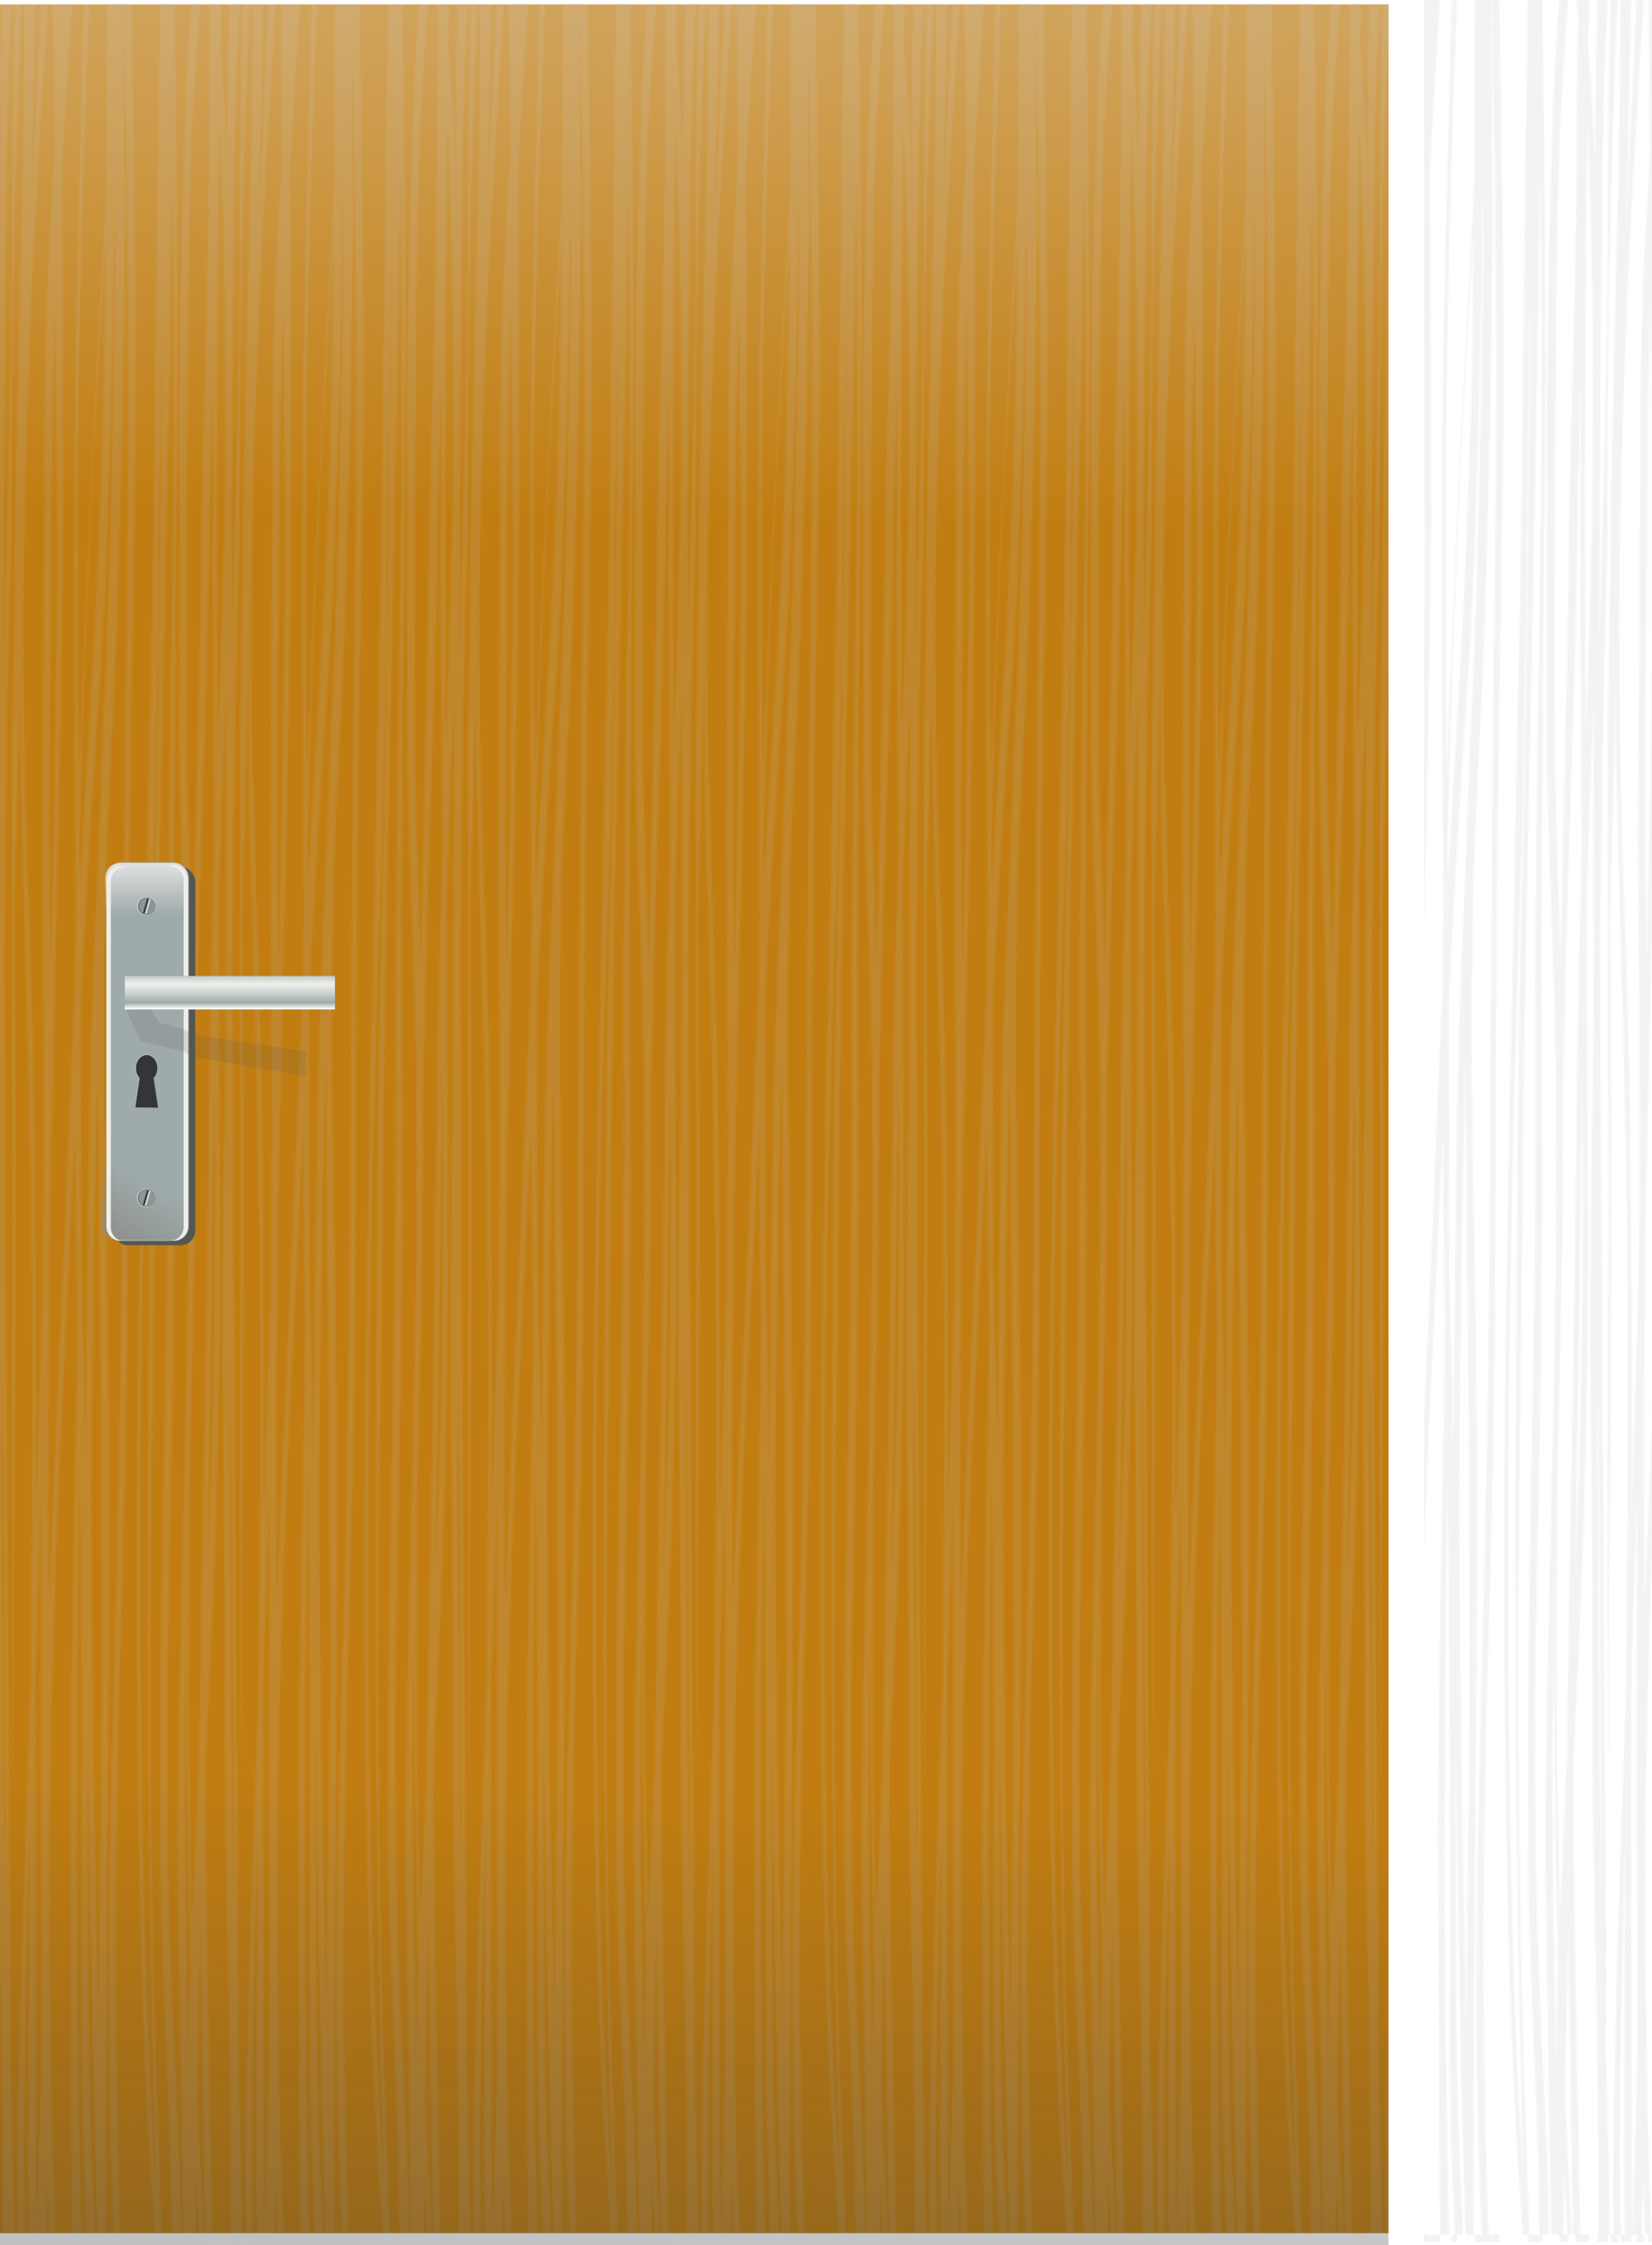
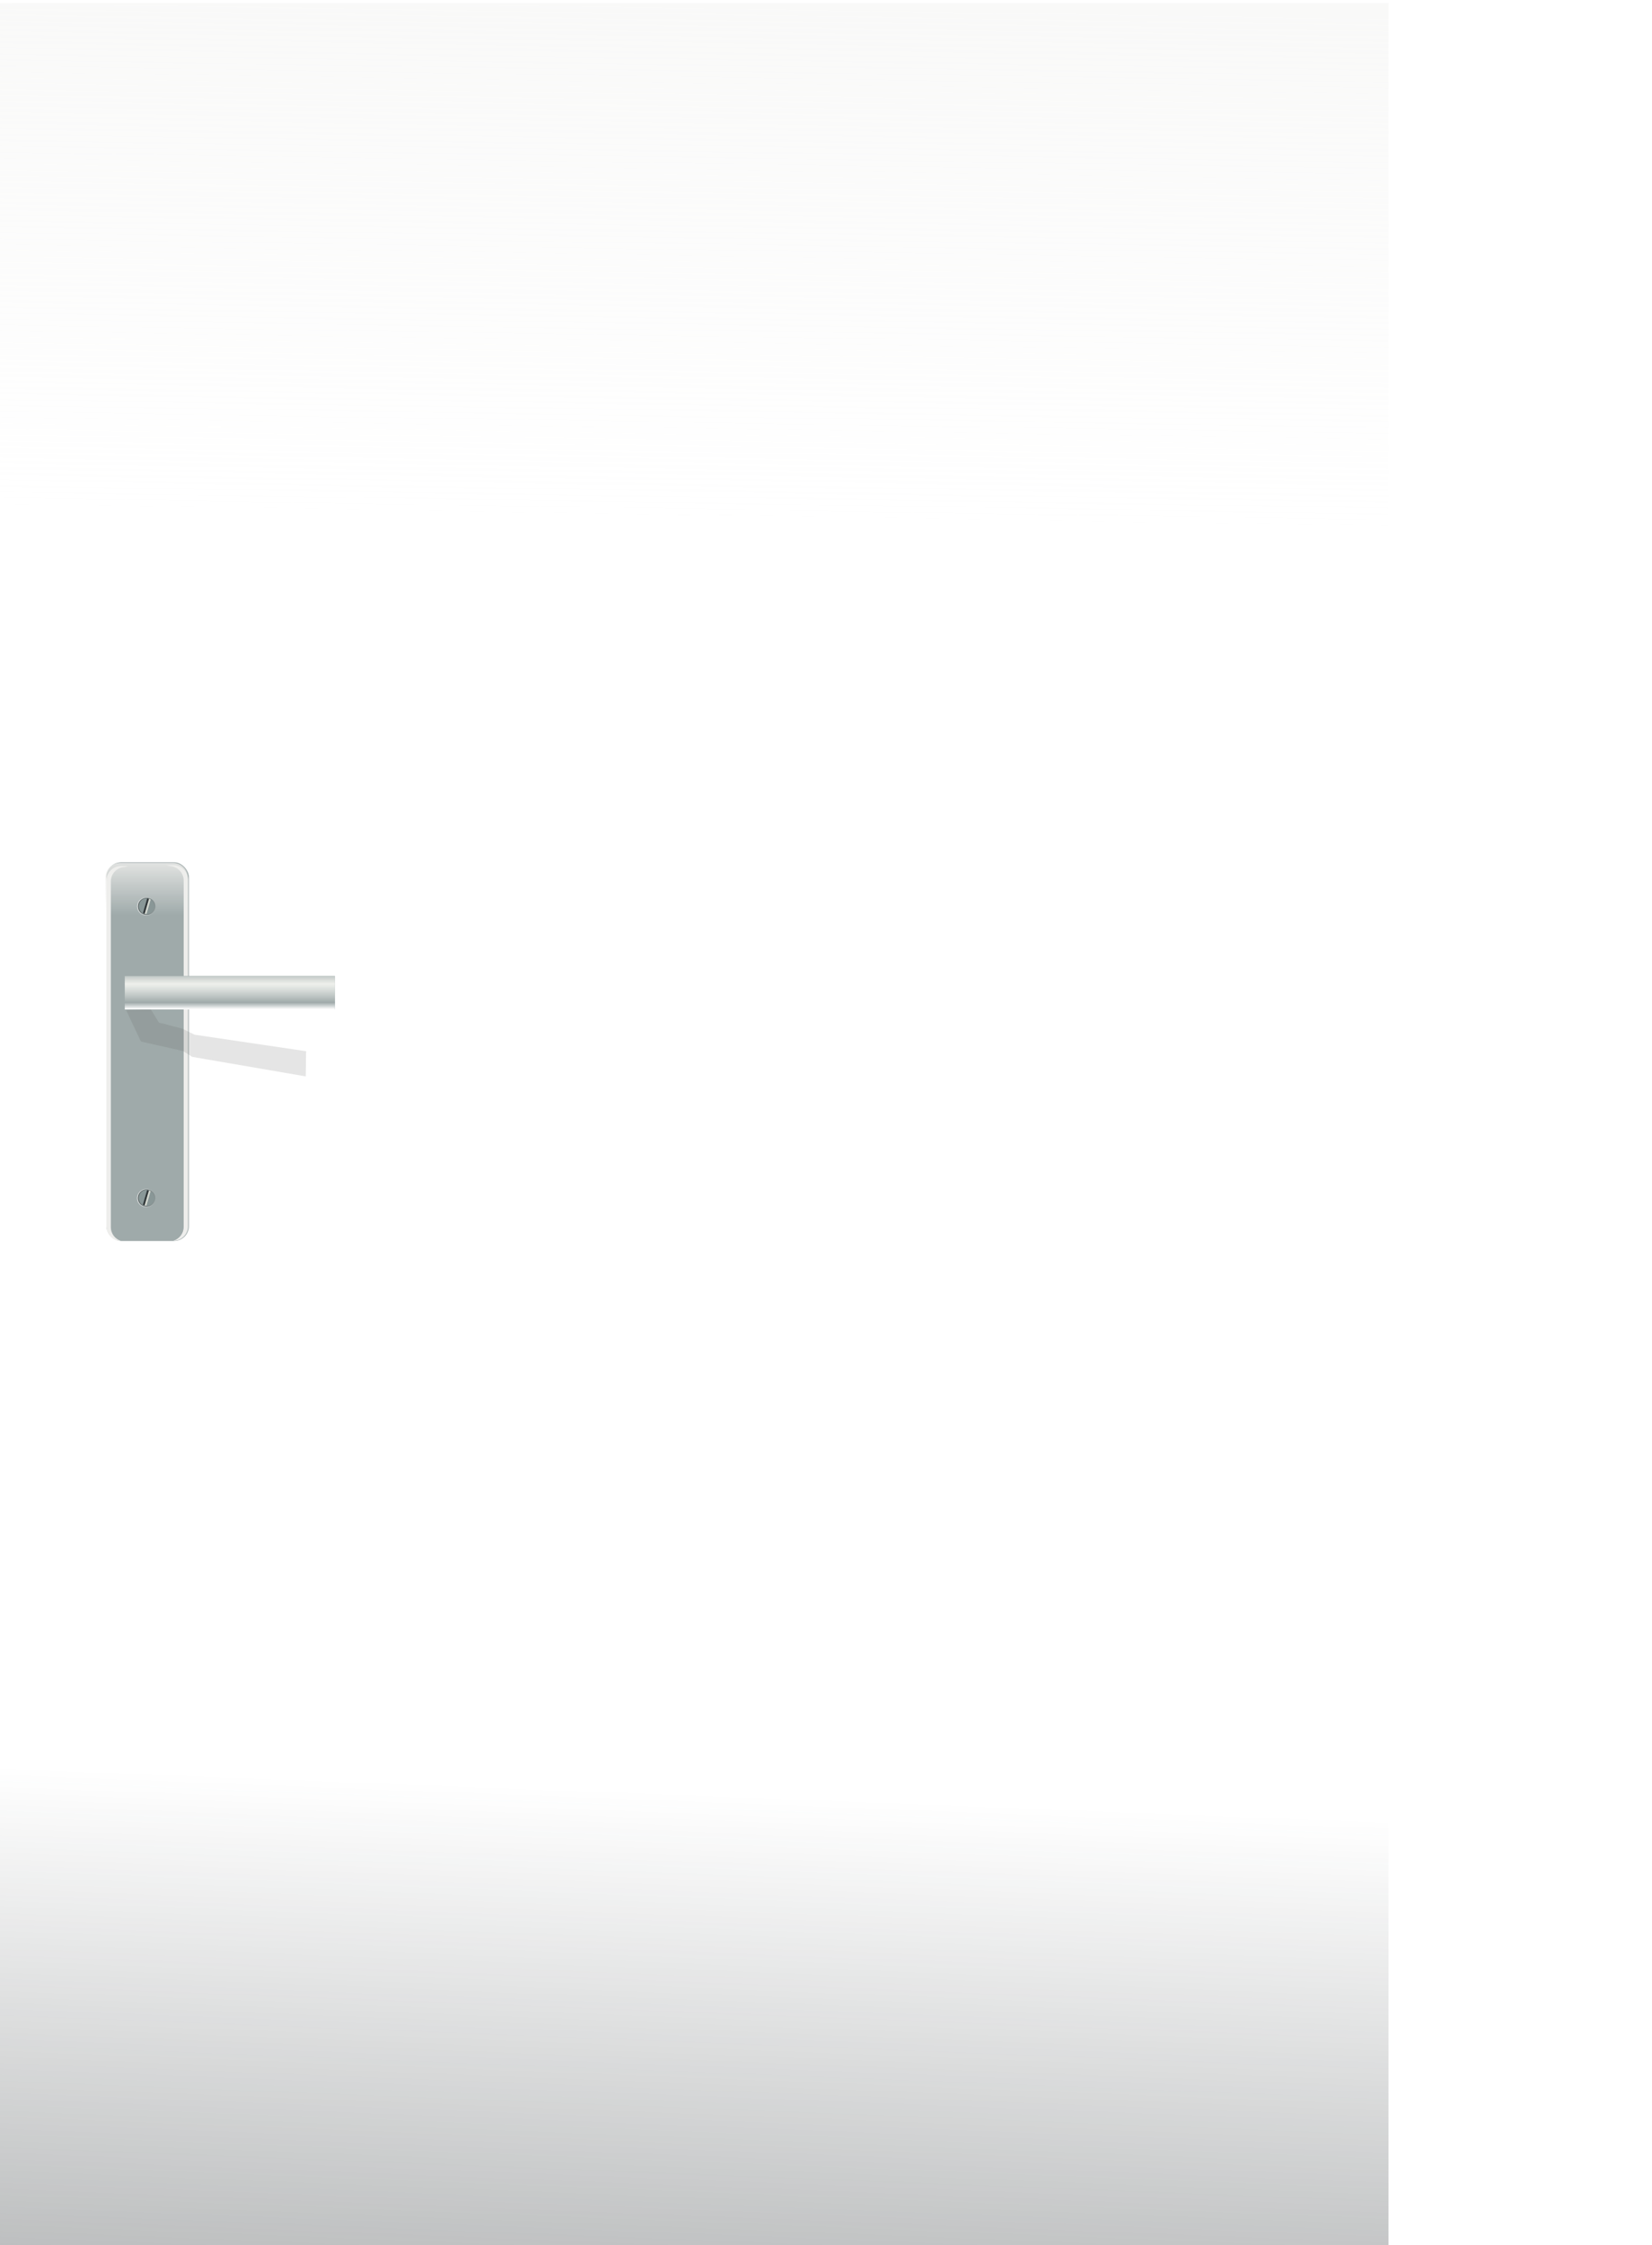
<svg xmlns="http://www.w3.org/2000/svg" xmlns:ns1="http://sodipodi.sourceforge.net/DTD/sodipodi-0.dtd" xmlns:ns2="http://www.inkscape.org/namespaces/inkscape" xmlns:xlink="http://www.w3.org/1999/xlink" width="1116" height="1516" id="svg6104" ns1:version="0.32" ns2:version="0.46" version="1.0" ns1:docname="cerradura.svg" ns2:output_extension="org.inkscape.output.svg.inkscape">
  <defs id="defs6106">
    <pattern ns2:collect="always" xlink:href="#pattern4480" id="pattern4511" patternTransform="translate(-106.225,-592.475)" />
    <linearGradient ns2:collect="always" id="linearGradient4503">
      <stop style="stop-color:#2e3436;stop-opacity:1;" offset="0" id="stop4505" />
      <stop style="stop-color:#2e3436;stop-opacity:0;" offset="1" id="stop4507" />
    </linearGradient>
    <linearGradient id="linearGradient4491">
      <stop style="stop-color:#eeeeec;stop-opacity:1;" offset="0" id="stop4493" />
      <stop style="stop-color:#eeeeec;stop-opacity:0;" offset="1" id="stop4495" />
    </linearGradient>
    <pattern ns2:collect="always" xlink:href="#pattern4480" id="pattern4487" patternTransform="translate(-106.225,-592.475)" />
    <filter ns2:collect="always" id="filter4316">
      <feGaussianBlur ns2:collect="always" stdDeviation="0.765" id="feGaussianBlur4318" />
    </filter>
    <linearGradient ns2:collect="always" id="linearGradient3484">
      <stop style="stop-color:#eeeeec;stop-opacity:1;" offset="0" id="stop3486" />
      <stop style="stop-color:#eeeeec;stop-opacity:0;" offset="1" id="stop3488" />
    </linearGradient>
    <linearGradient ns2:collect="always" xlink:href="#linearGradient3484" id="linearGradient3658" gradientUnits="userSpaceOnUse" x1="27.017" y1="278.13" x2="27.017" y2="263.04" gradientTransform="matrix(2.828,0,0,-2.828,216.365,774.577)" />
    <linearGradient ns2:collect="always" id="linearGradient3496">
      <stop style="stop-color:#888a85;stop-opacity:1;" offset="0" id="stop3498" />
      <stop style="stop-color:#888a85;stop-opacity:0;" offset="1" id="stop3500" />
    </linearGradient>
    <linearGradient ns2:collect="always" xlink:href="#linearGradient3496" id="linearGradient3655" gradientUnits="userSpaceOnUse" x1="21.577" y1="179.842" x2="31.573" y2="196.636" gradientTransform="matrix(2.828,0,0,-2.828,214.244,773.688)" />
    <linearGradient ns2:collect="always" id="linearGradient3435">
      <stop style="stop-color:#ffffff;stop-opacity:1;" offset="0" id="stop3437" />
      <stop style="stop-color:#ffffff;stop-opacity:0;" offset="1" id="stop3439" />
    </linearGradient>
    <linearGradient ns2:collect="always" xlink:href="#linearGradient3435" id="linearGradient3630" gradientUnits="userSpaceOnUse" x1="16.546" y1="170.492" x2="23.877" y2="170.492" />
    <linearGradient ns2:collect="always" xlink:href="#linearGradient3262" id="linearGradient3628" gradientUnits="userSpaceOnUse" gradientTransform="matrix(0.966,-0.258,0.258,0.966,-48.589,13.342)" x1="26.375" y1="191.562" x2="27.125" y2="191.562" />
    <linearGradient ns2:collect="always" xlink:href="#linearGradient3372" id="linearGradient3626" gradientUnits="userSpaceOnUse" x1="25.023" y1="192.078" x2="29.866" y2="192.078" />
    <linearGradient ns2:collect="always" xlink:href="#linearGradient3344" id="linearGradient3624" gradientUnits="userSpaceOnUse" x1="31.34" y1="192.756" x2="24.498" y2="190.044" />
    <linearGradient id="linearGradient3262">
      <stop style="stop-color:#2e3436;stop-opacity:1;" offset="0" id="stop3264" />
      <stop style="stop-color:#e1deda;stop-opacity:1;" offset="1" id="stop3266" />
    </linearGradient>
    <linearGradient ns2:collect="always" xlink:href="#linearGradient3262" id="linearGradient3622" gradientUnits="userSpaceOnUse" x1="26.375" y1="191.562" x2="27.125" y2="191.562" />
    <linearGradient ns2:collect="always" id="linearGradient3372">
      <stop style="stop-color:#ffffff;stop-opacity:1;" offset="0" id="stop3374" />
      <stop style="stop-color:#ffffff;stop-opacity:0;" offset="1" id="stop3376" />
    </linearGradient>
    <linearGradient ns2:collect="always" xlink:href="#linearGradient3372" id="linearGradient3620" gradientUnits="userSpaceOnUse" x1="25.023" y1="192.078" x2="29.866" y2="192.078" />
    <linearGradient id="linearGradient3344">
      <stop style="stop-color:#9faaaa;stop-opacity:1;" offset="0" id="stop3346" />
      <stop style="stop-color:#424b4b;stop-opacity:1;" offset="1" id="stop3348" />
    </linearGradient>
    <linearGradient ns2:collect="always" xlink:href="#linearGradient3344" id="linearGradient3618" gradientUnits="userSpaceOnUse" x1="31.34" y1="192.756" x2="24.498" y2="190.044" />
    <filter ns2:collect="always" id="filter3540" x="-0.253" width="1.506" y="-0.015" height="1.031">
      <feGaussianBlur ns2:collect="always" stdDeviation="0.583" id="feGaussianBlur3542" />
    </filter>
    <filter ns2:collect="always" id="filter4364">
      <feGaussianBlur ns2:collect="always" stdDeviation="0.312" id="feGaussianBlur4366" />
    </filter>
    <linearGradient id="linearGradient3548">
      <stop style="stop-color:#9faaaa;stop-opacity:1;" offset="0" id="stop3550" />
      <stop id="stop3556" offset="0.336" style="stop-color:#fffffa;stop-opacity:0.821;" />
      <stop style="stop-color:#9faaaa;stop-opacity:1;" offset="0.823" id="stop3558" />
      <stop style="stop-color:#ffffff;stop-opacity:1;" offset="1" id="stop3552" />
    </linearGradient>
    <linearGradient ns2:collect="always" xlink:href="#linearGradient3548" id="linearGradient3664" gradientUnits="userSpaceOnUse" gradientTransform="matrix(2.828,0,0,2.828,215.073,-521.377)" x1="52.414" y1="208.519" x2="52.414" y2="217.623" />
    <ns2:perspective ns1:type="inkscape:persp3d" ns2:vp_x="0 : 526.18109 : 1" ns2:vp_y="0 : 1000 : 0" ns2:vp_z="744.09448 : 526.18109 : 1" ns2:persp3d-origin="372.04724 : 350.78739 : 1" id="perspective6112" />
    <linearGradient ns2:collect="always" xlink:href="#linearGradient3344" id="linearGradient6187" gradientUnits="userSpaceOnUse" x1="31.34" y1="192.756" x2="24.498" y2="190.044" />
    <linearGradient ns2:collect="always" xlink:href="#linearGradient3372" id="linearGradient6189" gradientUnits="userSpaceOnUse" x1="25.023" y1="192.078" x2="29.866" y2="192.078" />
    <linearGradient ns2:collect="always" xlink:href="#linearGradient3262" id="linearGradient6191" gradientUnits="userSpaceOnUse" x1="26.375" y1="191.562" x2="27.125" y2="191.562" />
    <pattern patternUnits="userSpaceOnUse" width="154" height="1514" patternTransform="translate(-106.225,-589.475)" id="pattern4480">
-       <path id="path3164" d="M 154,0 L 147.402,0 C 146.767,20.638 146.23,41.281 145.986,62.002 C 145.734,79.496 145.532,97.026 145.345,114.529 C 144.384,90.176 143.381,65.804 141.27,42.162 C 141.161,40.934 141.04,39.445 140.882,37.837 C 141.08,25.221 141.257,12.615 141.464,0 L 131.762,0 C 132.203,1.907 132.637,3.83 132.945,5.914 C 133.367,8.762 133.754,11.642 134.129,14.563 C 133.991,22.459 133.847,30.323 133.702,38.219 C 133.102,81.502 133.248,124.865 132.499,168.137 C 131.679,215.01 130.543,261.821 128.948,308.485 C 127.884,355.133 127.51,401.883 126.697,448.578 C 125.337,511.862 123.738,575.059 122.641,638.401 C 122.534,643.862 122.434,649.346 122.331,654.808 C 122.182,649.501 122.003,644.211 121.826,638.91 C 120.424,596.916 118.834,554.944 118.391,512.679 C 117.707,461.663 118.116,410.593 118.333,359.55 C 118.618,316.403 118.868,273.226 119.109,230.076 C 119.582,178.005 120.254,125.85 122.796,74.339 C 124.146,49.377 125.719,24.489 127.706,0 L 121.671,0 C 120.198,19.897 118.956,39.985 117.906,60.158 C 115.704,111.482 114.667,163.229 113.754,214.941 C 112.919,258.069 112.897,301.286 112.977,344.478 C 113.219,395.64 112.908,446.829 113.094,497.99 C 113.034,540.079 114.501,581.814 116.179,623.457 C 117.428,657.739 118.522,692.162 119.012,726.667 C 119.233,742.206 119.334,773.626 119.4,788.732 C 119.553,861.058 117.931,933.286 116.373,1005.391 C 114.905,1074.315 113.031,1143.207 112.201,1212.256 C 111.517,1261.934 112.684,1311.571 113.598,1361.125 C 114.218,1412.126 115.029,1463.037 115.888,1514 L 124.058,1514 C 124.195,1503.333 124.355,1492.667 124.582,1482.013 C 124.644,1478.239 124.682,1474.469 124.737,1470.694 C 124.807,1472.304 124.879,1473.917 124.95,1475.527 C 125.513,1488.358 126.115,1501.203 126.755,1514 L 129.879,1514 C 129.314,1504.171 128.769,1494.333 128.249,1484.493 C 127.147,1463.653 126.204,1442.74 125.377,1421.792 C 125.566,1405.876 125.754,1390.003 126.018,1374.097 C 126.37,1350.384 126.728,1326.624 127.221,1302.938 C 127.304,1307.976 127.399,1312.971 127.492,1318.009 C 128.515,1372.831 129.17,1427.754 130.132,1482.585 C 130.365,1493.083 130.654,1503.522 130.947,1514 L 135.681,1514 C 135.502,1508.152 135.324,1502.301 135.158,1496.449 C 133.881,1441.366 133.349,1386.155 132.189,1331.046 C 131.354,1285.148 130.791,1239.202 130.966,1193.242 C 133.543,1137.222 136.451,1081.377 138.01,1024.913 C 140.251,953.199 141.088,881.177 140.591,809.082 C 140.44,743.411 140.137,677.739 139.834,612.074 C 140.993,573.664 142.318,535.284 143.812,496.972 C 144.065,489.974 144.317,482.987 144.569,475.987 C 144.583,509.833 144.599,543.697 144.627,577.543 C 144.636,616.576 144.567,655.584 144.588,694.616 C 144.205,717.292 143.842,739.962 143.579,762.66 C 143.229,804.556 142.445,846.401 142.318,888.318 C 142.259,907.859 142.448,927.673 142.59,947.204 C 143.325,1009.358 143.702,1071.588 143.89,1133.783 C 143.794,1186.888 144.096,1239.963 145.19,1292.954 C 146.216,1333.127 146.937,1373.378 147.441,1413.652 C 147.837,1444.417 148.07,1475.195 147.984,1505.987 C 148.015,1508.661 148.046,1511.327 148.062,1514 L 154,1514 L 154,1452.888 C 153.909,1445.558 153.803,1438.21 153.67,1430.885 C 153.417,1418.594 153.138,1406.344 152.836,1394.065 C 152.905,1365.63 152.978,1337.155 152.913,1308.725 C 152.883,1295.411 152.426,1235.014 152.331,1221.731 C 151.527,1135.15 151.228,1048.552 150.604,961.957 C 150.097,899.315 149.825,836.637 149.576,773.979 C 149.296,733.289 149.08,692.577 148.916,651.882 C 149.318,618.609 149.701,585.383 150.08,552.106 C 150.877,490.817 152.09,429.592 154,368.58 L 154,191.158 C 153.528,229.314 152.814,267.454 151.982,305.56 C 150.557,352.702 149.505,399.908 148.625,447.179 C 148.63,428.508 148.637,409.826 148.664,391.155 C 148.862,336.037 148.765,280.907 149.362,225.815 C 150.141,176.188 150.287,126.418 151.225,76.819 C 151.584,53.25 152.797,30.073 154,6.868 L 154,0 z M 149.983,1286.531 C 148.977,1239.789 148.436,1192.981 148.314,1146.12 C 147.96,1084.065 147.54,1021.975 147.15,959.922 C 147.068,948.255 147.018,936.614 146.975,924.947 C 147.131,934.34 147.281,943.725 147.441,953.118 C 147.849,979.636 148.37,1009.953 148.605,1036.424 C 149.133,1095.678 149.122,1154.972 149.653,1214.227 C 149.812,1238.318 149.909,1262.439 149.983,1286.531 z M 144.181,291.951 C 144.177,293.369 144.186,294.794 144.181,296.212 C 143.801,359.635 142.002,422.766 139.892,485.78 C 139.689,491.36 139.489,496.923 139.291,502.505 C 138.967,444.29 138.649,386.098 138.747,327.881 C 138.935,248.454 139.187,168.974 140.145,89.601 C 140.521,96.966 140.879,104.335 141.231,111.731 C 142.976,153.778 143.793,196.111 144.084,238.47 C 144.063,256.294 144.103,274.126 144.181,291.951 z M 137.253,813.025 C 137.388,880.138 136.33,947.122 134.148,1013.848 C 133.627,1031.636 132.971,1049.378 132.247,1067.075 C 132.784,1024.689 133.453,982.362 134.284,940.018 C 135.149,866.362 136.006,792.65 137.137,719.036 C 137.164,745.898 137.184,772.745 137.214,799.607 C 137.234,804.082 137.244,808.55 137.253,813.025 z M 136.768,579.133 C 135.554,619.225 134.524,659.329 133.819,699.576 C 132.81,776.476 131.957,853.402 130.85,930.288 C 129.645,1000.848 128.133,1071.319 127.182,1141.923 C 126.847,1158.34 126.645,1174.79 126.542,1191.207 C 126.198,1198.669 125.859,1206.121 125.533,1213.591 C 124.368,1243.394 123.028,1273.142 121.826,1302.938 C 121.089,1269.744 120.506,1236.517 119.983,1203.289 C 119.107,1136.337 119.446,1069.343 120.041,1002.402 C 121.691,935.235 123.368,868.019 123.631,800.624 C 123.738,781.887 123.767,763.136 123.689,744.409 C 124.392,712.259 125.179,680.117 126.018,648.003 C 127.373,585.969 129.825,524.296 131.548,462.378 C 132.884,416.286 133.504,370.074 134.362,323.874 C 135.025,300.267 135.71,276.65 136.322,253.033 C 136.133,275.204 135.959,297.375 135.798,319.55 C 135.144,399.919 136.139,480.283 136.652,560.628 C 136.69,566.792 136.736,572.969 136.768,579.133 z M 120.507,1337.278 C 120.508,1337.341 120.505,1337.405 120.507,1337.468 C 120.281,1343.841 120.085,1350.227 119.886,1356.61 C 119.419,1372.687 119.251,1388.813 119.168,1404.94 C 119.053,1395.148 118.938,1385.356 118.838,1375.56 C 118.085,1325.409 116.772,1275.35 116.761,1225.101 C 116.722,1184.218 117.182,1143.364 117.887,1102.559 C 117.875,1134.532 117.949,1166.489 118.236,1198.456 C 118.823,1244.745 119.488,1291.053 120.507,1337.278 z M 114.394,1514 C 114.229,1502.854 113.985,1491.72 113.637,1480.614 C 112.764,1448.778 111.216,1417.26 109.62,1385.735 C 107.948,1344.762 105.83,1303.872 105.642,1262.43 C 104.984,1209.242 104.751,1156.062 105.681,1102.877 C 106.461,1047.8 107.989,992.874 108.689,937.792 C 109.546,880.272 110.042,822.74 109.814,765.14 C 109.737,699.837 109.003,634.52 109.698,569.213 C 110.141,487.103 110.8,405.059 111.658,322.984 C 112.349,235.976 111.79,148.955 110.649,62.002 C 110.355,41.441 110.09,20.822 109.756,0.254 C 109.764,0.17 109.767,0.084 109.775,0 L 100.15,0 C 100.126,13.803 99.962,27.594 99.607,41.398 C 98.727,96.272 97.962,151.099 97.55,206.038 C 96.705,274.323 96.036,342.692 94.911,410.932 C 93.621,472.808 92.095,534.599 91.185,596.557 C 89.45,677.01 87.598,757.453 86.392,838.016 C 84.875,928.246 83.855,1018.525 84.199,1108.918 C 84.794,1193.244 85.671,1277.627 88.546,1361.506 C 89.057,1374.75 89.497,1388.039 90.079,1401.251 C 91.748,1439.153 94.003,1476.78 96.774,1514 L 101.257,1514 C 100.799,1500.453 100.329,1486.898 99.84,1473.365 C 96.153,1374.388 94.251,1274.84 93.669,1175.181 C 93.099,1087.553 94.623,1000.012 95.59,912.483 C 96.348,838.31 96.853,764.149 98.074,690.038 C 99.24,611.077 101.07,532.22 102.673,453.348 C 103.764,389.393 105.288,325.579 106.36,261.618 C 106.802,216.082 107.793,170.597 108.378,125.086 C 108.399,123.263 108.419,121.44 108.436,119.617 C 109.407,185.142 109.713,250.698 109.29,316.307 C 108.329,397.217 106.982,478.121 106.069,559.038 C 105.879,592.51 105.308,625.972 105.196,659.45 C 105.091,690.641 105.427,721.801 105.467,752.994 C 105.594,810.12 104.699,867.151 103.876,924.184 C 102.846,979.354 101.828,1034.498 101.043,1089.714 C 100.071,1142.342 100.028,1194.993 100.345,1247.676 C 100.211,1288.349 102.089,1328.638 103.469,1368.947 C 104.904,1400.062 106.19,1431.217 107.078,1462.554 C 107.471,1479.681 107.709,1496.841 107.913,1514 L 114.394,1514 z M 102.266,188.868 C 102.226,208.807 102.106,228.779 101.8,248.709 C 101.067,313.618 99.84,378.452 99.141,443.364 C 98.668,482.587 98.173,521.782 97.337,560.946 C 96.635,593.816 96.095,609.255 95.357,641.898 C 95.07,654.638 94.842,667.371 94.581,680.117 C 93.197,754.527 92.718,828.982 92.408,903.516 C 91.732,992.456 91.15,1081.453 91.942,1170.412 C 92.765,1268.854 94.258,1367.243 96.91,1465.352 C 97.031,1469.798 97.14,1474.26 97.259,1478.706 C 94.986,1442.781 93.22,1406.444 91.69,1370.091 C 88.545,1285.874 87.687,1201.023 86.877,1116.295 C 86.723,1055.893 86.617,995.431 87.343,935.058 C 87.643,910.121 88.416,869.983 88.876,845.011 C 89.942,765.589 92.592,686.596 95.066,607.559 C 97.132,546.008 98.064,484.15 98.928,422.315 C 99.488,354.165 100.534,286.098 101.8,218.057 C 101.946,208.326 102.109,198.597 102.266,188.868 z M 83.753,267.913 C 83.801,235.109 83.473,202.274 83.171,169.473 C 82.8,121.515 81.746,73.683 81.133,25.755 C 81.039,17.177 80.925,8.578 80.842,0 L 75.37,0 C 75.43,3.444 75.495,6.859 75.564,10.302 C 76.468,58.609 77.703,106.899 78.067,155.292 C 78.551,208.202 79.28,261.148 78.611,314.081 C 78.114,378.599 77.27,443.039 76.515,507.528 C 76.126,583.196 75.276,658.826 74.846,734.488 C 74.512,802.868 74.114,871.248 73.177,939.573 C 72.141,1008.827 70.674,1077.978 68.675,1147.01 C 67.18,1213.165 65.456,1279.356 65.299,1345.735 C 65.501,1395.644 66.081,1445.556 68.209,1495.05 C 68.492,1501.393 68.803,1507.712 69.102,1514 L 73.565,1514 C 73.493,1512.322 73.403,1510.655 73.332,1508.976 C 71.49,1459.316 70.861,1409.291 70.208,1359.344 C 69.643,1291.901 70.863,1224.493 72.285,1157.248 C 74.256,1088.579 76.097,1019.96 77.233,951.083 C 78.256,882.366 78.393,813.51 78.494,744.727 C 78.355,669.079 79.377,593.479 80.202,517.894 C 81.216,454.24 82.364,390.612 83.19,326.927 C 83.564,307.25 83.724,287.596 83.753,267.913 z M 76.592,152.621 C 76.624,139.388 76.239,126.142 75.855,112.94 C 75.921,75.29 75.875,37.533 75.059,0 L 64.231,0 C 64.239,11.643 64.221,23.269 64.212,34.912 C 64.109,67.602 63.978,100.289 63.746,132.971 C 60.364,196.696 56.838,260.385 53.714,324.256 C 50.614,393.258 47.514,462.332 45.408,531.757 C 45.332,524.397 45.255,517.05 45.175,509.69 C 44.564,422.047 44.28,334.356 45.428,246.737 C 46.961,164.274 48.983,81.806 52.569,0 L 48.824,0 C 46.597,79.945 44.716,160.023 43.099,240.124 C 41.771,327.359 41.741,414.705 42.42,501.996 C 42.723,543.113 42.972,584.242 43.196,625.364 C 43.094,630.684 42.997,635.843 42.886,641.58 C 42.792,650.381 42.711,659.167 42.653,667.971 C 40.077,726.973 37.56,786.009 35.259,845.139 C 31.756,922.926 28.372,1000.747 25.401,1078.776 C 25.239,1083.057 25.095,1087.338 24.936,1091.621 C 24.884,1078.448 24.844,1065.242 24.819,1052.067 C 24.277,989.861 24.69,927.722 25.324,865.552 C 25.442,848.425 25.674,831.352 25.906,814.233 C 26.981,771.293 27.899,728.326 28.759,685.332 C 30.739,606.657 32.37,527.864 33.59,449.024 C 34.896,388.049 34.748,326.945 34.561,265.878 C 34.278,217.795 34.142,169.741 33.998,121.652 C 33.998,120.677 33.998,119.701 33.998,118.726 C 35.115,98.537 36.241,78.363 37.374,58.187 C 38.565,38.762 39.823,19.339 41.139,0 L 35.279,0 C 35.037,3.584 34.796,7.159 34.561,10.747 C 34.565,7.164 34.566,3.583 34.58,0 L 27.633,0 C 27.633,1.058 27.635,2.121 27.633,3.18 C 28.036,37.625 28.405,72.05 28.603,106.517 C 28.607,107.723 28.618,108.935 28.623,110.141 C 26.985,138.147 25.391,166.217 24.082,194.401 C 22.322,245.411 21.679,296.575 21.87,347.912 C 21.644,406.858 21.384,465.848 20.725,524.762 C 20.354,577.665 20.83,630.545 21.365,683.424 C 21.982,740.171 21.644,796.913 21.093,853.66 C 21.041,858.977 20.99,864.304 20.938,869.622 C 20.534,883.769 20.115,897.906 19.658,912.037 C 18.541,951.735 17.405,991.413 16.203,1031.082 C 16.259,1005.181 16.32,979.274 16.378,953.372 C 16.299,869.991 15.831,786.526 14.049,703.328 C 11.956,626.167 8.521,549.333 8.014,471.79 C 7.927,440.252 7.74,412.819 8.15,381.234 C 8.965,318.437 11.241,255.824 13.778,193.574 C 16.922,128.713 20.59,64.184 24.839,0 L 19.793,0 C 17.259,53.672 14.779,107.368 12.458,161.142 C 13.265,132.257 13.966,103.341 14.554,74.403 C 15.17,49.644 15.48,24.807 15.854,0 L 8.674,0 C 8.661,19.04 8.571,38.068 8.441,57.106 C 7.976,97.791 7.31,138.456 5.957,178.948 C 4.71,229.088 3.969,279.364 2.561,329.471 C 1.619,385.245 1.317,441.105 0.194,496.845 C 0.131,490.061 0.056,483.279 -1.4210855e-14,476.495 L -1.4210855e-14,703.265 C 0.768,779.769 0.7,856.328 -1.4210855e-14,932.832 L -1.4210855e-14,1239.6 C 0.034,1233.177 0.06,1226.755 0.097,1220.332 C 0.682,1138.019 1.108,1055.695 1.96,973.404 C 2.579,877.592 2.797,781.782 2.115,685.968 C 1.95,665.783 1.744,645.544 1.533,625.364 C 2.535,589.994 3.533,554.646 4.366,519.229 C 4.764,499.457 5.097,479.681 5.414,459.898 C 5.41,461.479 5.4,462.853 5.395,464.476 C 5.372,541.048 8.33,617.128 10.382,693.281 C 12.619,777.453 13.746,861.901 13.855,946.377 C 13.734,1009.548 13.274,1072.664 12.827,1135.818 C 12.585,1142.875 12.358,1149.939 12.109,1156.994 C 9.326,1239.429 6.312,1321.86 4.832,1404.685 C 4.121,1440.975 3.517,1477.615 4.075,1514 L 8.771,1514 C 8.089,1481.059 8.247,1447.822 8.461,1414.86 C 8.935,1358.195 10.351,1301.742 12.148,1245.387 C 11.902,1292.073 11.706,1338.733 11.41,1385.417 C 11.194,1428.297 10.696,1471.198 11.604,1514 L 17.135,1514 C 16.232,1475.658 16.12,1437.195 16.145,1398.708 C 15.9,1333.4 15.889,1268.092 15.932,1202.78 C 15.95,1179.349 15.993,1155.942 16.029,1132.511 C 17.394,1092.928 18.72,1053.337 19.987,1013.721 C 19.97,1021.977 19.968,1030.265 19.968,1038.522 C 19.908,1086.242 19.598,1133.946 19.58,1181.668 C 19.559,1220.909 19.64,1260.157 20.084,1299.377 C 20.231,1347.501 20.473,1395.682 18.804,1443.604 C 18.203,1467.044 17.668,1490.504 17.232,1514 L 23.267,1514 C 23.446,1500.123 23.662,1486.215 23.888,1472.347 C 24.366,1486.272 24.879,1500.177 25.498,1514 L 29.69,1514 C 28.917,1496.742 28.283,1479.413 27.73,1462.045 C 26.345,1414.672 25.902,1367.092 25.537,1319.535 C 25.537,1317.901 25.538,1316.273 25.537,1314.639 C 25.687,1286.731 25.655,1258.795 25.557,1230.888 C 26.069,1183.269 27.308,1135.728 28.759,1088.315 C 31.089,1010.134 34.93,932.632 38.733,855.123 C 40.065,826.48 41.361,797.859 42.672,769.21 C 42.909,809.018 43.379,848.824 43.953,888.572 C 43.99,890.584 44.032,892.601 44.069,894.613 C 44.037,900.873 44.006,907.111 43.953,913.373 C 43.652,949.13 43.336,963.343 42.75,998.713 C 41.389,1066.828 40.194,1134.927 39.606,1203.162 C 39.275,1265.081 39.982,1326.997 40.169,1388.914 C 39.937,1429.214 40.188,1469.401 40.984,1509.612 C 41.037,1511.073 41.087,1512.539 41.139,1514 L 46.922,1514 C 46.016,1476.753 45.297,1439.51 44.923,1402.142 C 44.151,1339.923 43.316,1277.645 43.933,1215.372 C 44.395,1145.852 44.859,1076.282 45.622,1006.79 C 45.658,1003.376 45.702,999.965 45.738,996.551 C 46.11,1022.591 46.437,1048.648 46.689,1074.706 C 47.289,1142.024 47.462,1209.332 47.523,1276.674 C 47.555,1329.998 46.884,1383.336 47.815,1436.608 C 48.554,1462.521 49.76,1488.225 50.822,1514 L 56.372,1514 C 55.762,1499.828 54.98,1485.756 54.354,1471.584 C 54.074,1465.246 53.863,1458.859 53.617,1452.506 C 51.683,1397.843 51.656,1342.837 51.521,1287.867 C 51.435,1251.406 51.389,1214.949 51.288,1178.488 C 51.507,1192.369 51.738,1206.266 51.987,1220.141 C 53.097,1285.036 53.705,1350.002 55.305,1414.796 C 56.119,1447.891 57.055,1480.954 58.002,1514 L 63.475,1514 C 63.451,1497.997 63.446,1481.934 63.494,1465.924 C 63.634,1414.507 63.944,1363.128 64.154,1311.714 C 64.459,1252.056 64.842,1192.397 65.473,1132.765 C 65.558,1079.262 65.758,1025.763 65.59,972.259 C 65.301,924.891 64.794,877.569 63.669,830.322 C 62.439,766.957 61.657,703.48 62.64,639.991 C 62.936,623.333 63.275,606.712 63.63,590.071 C 64.767,564.252 65.879,538.423 67.045,512.616 C 69.342,472.641 70.861,432.275 71.993,391.791 C 72.993,354.053 74.089,316.4 74.846,278.597 C 75.34,242.579 75.716,206.501 76.263,170.49 C 76.475,164.508 76.578,158.587 76.592,152.621 z M 69.781,179.648 C 69.745,207.065 69.507,234.448 68.927,261.809 C 68.191,299.652 66.909,337.361 66.152,375.193 C 65.175,415.956 63.601,456.442 61.553,496.781 C 59.696,546.035 58.006,595.396 55.809,644.506 C 55.739,646.4 53.808,698.385 53.753,700.149 C 52.526,738.828 52.019,777.746 51.579,816.586 C 50.797,874.275 50.196,932.009 49.93,989.747 C 49.491,959.67 48.873,929.619 47.95,899.637 C 47.585,886.671 47.262,873.699 46.941,860.719 C 47.139,824.402 47.189,788.113 46.98,751.785 C 46.906,729.104 46.804,706.418 46.67,683.742 C 47.085,674.991 47.487,666.225 47.912,657.478 C 50.899,597.326 54.633,537.637 58.565,478.085 C 62.323,429.193 64.083,379.186 65.667,329.153 C 67.235,280.835 68.222,232.359 68.986,183.845 C 69.244,162.692 69.384,141.547 69.471,120.38 C 69.65,130.983 69.786,141.608 69.762,152.239 C 69.784,161.378 69.793,170.509 69.781,179.648 z M 63.513,161.397 C 63.493,163.664 63.477,165.933 63.455,168.201 C 63.026,217.194 62.369,266.233 60.719,314.972 C 58.843,364.999 56.879,415.06 53.908,464.54 C 51.182,510.048 48.571,555.629 46.049,601.263 C 45.973,592.385 45.918,583.495 45.835,574.618 C 45.998,566.079 46.197,556.916 46.456,546.319 C 48.254,472.676 51.353,399.453 54.412,326.291 C 57.159,271.159 60.197,216.176 63.513,161.397 z M 61.029,1120.365 C 60.959,1179.581 59.911,1238.696 59.225,1297.851 C 58.9,1324.607 58.76,1351.334 58.681,1378.104 C 57.561,1329.068 56.772,1279.972 55.868,1230.888 C 54.761,1163.19 53.833,1095.389 53.85,1027.584 C 53.694,961.181 54.786,894.942 55.848,828.668 C 56.293,793.949 57.125,759.356 58.196,724.822 C 58.295,755.555 58.583,786.315 58.876,817.031 C 59.311,863.713 59.809,910.369 60.137,957.061 C 60.564,1011.478 60.836,1065.934 61.029,1120.365 z M 30.505,368.961 C 30.529,392.349 30.43,415.782 30.098,439.167 C 29.283,512.129 28.081,584.998 26.139,657.733 C 25.75,617.71 25.338,577.655 25.304,537.607 C 25.461,478.863 26.229,420.181 26.682,361.457 C 26.88,310.483 27.441,259.52 29.147,208.836 C 29.16,208.582 29.172,208.327 29.185,208.073 C 29.306,222.744 29.441,237.412 29.593,252.079 C 30.044,291.036 30.465,329.982 30.505,368.961 z M 6.966,0 L 2.076,0 C 1.997,4.023 1.902,8.065 1.824,12.082 C 1.079,50.648 1.064,55.079 0.466,95.07 C 0.308,109.331 0.158,123.606 -1.4210855e-14,137.868 L -1.4210855e-14,287.818 C 0.497,226.062 1.483,164.369 3.182,102.828 C 4.468,61.973 4.347,62.758 5.938,23.783 C 6.262,15.854 6.599,7.93 6.966,0 z M 1.552,1514 C 1.028,1488.018 0.578,1462.073 0.31,1436.036 C 0.179,1425.251 0.084,1414.453 -1.4210855e-14,1403.668 L -1.4210855e-14,1514 L 1.552,1514 z" style="opacity:0.173;fill:#babdb6;fill-opacity:1;fill-rule:nonzero;stroke:none;stroke-width:0.1;stroke-linecap:round;stroke-linejoin:bevel;stroke-miterlimit:4;stroke-dasharray:none;stroke-dashoffset:0;stroke-opacity:1" />
-     </pattern>
+       </pattern>
    <linearGradient ns2:collect="always" xlink:href="#linearGradient4491" id="linearGradient4497" x1="368.93" y1="25" x2="363.173" y2="371" gradientUnits="userSpaceOnUse" gradientTransform="matrix(1.042,0,0,1,181.269,-610.475)" />
    <linearGradient ns2:collect="always" xlink:href="#linearGradient4503" id="linearGradient4509" x1="633.775" y1="982.525" x2="647.776" y2="622.525" gradientUnits="userSpaceOnUse" />
  </defs>
  <ns1:namedview id="base" pagecolor="#ffffff" bordercolor="#666666" borderopacity="1.0" ns2:pageopacity="0.0" ns2:pageshadow="2" ns2:zoom="0.5" ns2:cx="381.45152" ns2:cy="803.6004" ns2:document-units="px" ns2:current-layer="layer1" showgrid="false" ns2:window-width="1272" ns2:window-height="944" ns2:window-x="0" ns2:window-y="0" />
  <g ns2:label="Capa 1" ns2:groupmode="layer" id="layer1" transform="translate(-193.775,587.475)">
-     <rect ns2:export-ydpi="60" ns2:export-xdpi="60" ns2:export-filename="/home/roger/mis-dibujos/open/cerradura.png" y="-584.475" x="193.775" height="1505" width="938" id="rect4485" style="opacity:1;fill:#c17d11;fill-opacity:1;fill-rule:nonzero;stroke:none;stroke-width:0.1;stroke-linecap:round;stroke-linejoin:bevel;stroke-miterlimit:4;stroke-dasharray:none;stroke-dashoffset:0;stroke-opacity:1" />
    <rect style="opacity:1;fill:url(#pattern4511);fill-opacity:1;fill-rule:nonzero;stroke:none;stroke-width:0.1;stroke-linecap:round;stroke-linejoin:bevel;stroke-miterlimit:4;stroke-dasharray:none;stroke-dashoffset:0;stroke-opacity:1" id="rect6193" width="938" height="1505" x="193.775" y="-584.475" ns2:export-filename="/home/roger/mis-dibujos/open/cerradura.png" ns2:export-xdpi="60" ns2:export-ydpi="60" />
-     <rect ry="3.536" y="163.117" x="265.381" height="90.409" width="19.698" id="rect4298" style="fill:#555753;fill-opacity:1;fill-rule:nonzero;stroke:none;stroke-width:12;stroke-linecap:round;stroke-linejoin:bevel;stroke-miterlimit:4;stroke-dasharray:none;stroke-dashoffset:0;stroke-opacity:1;filter:url(#filter4316)" transform="matrix(2.828,0,0,2.828,-480.48,-463.567)" />
    <rect style="fill:#9faaaa;fill-opacity:1;fill-rule:nonzero;stroke:none;stroke-width:12;stroke-linecap:round;stroke-linejoin:bevel;stroke-miterlimit:4;stroke-dasharray:none;stroke-dashoffset:0;stroke-opacity:1" id="rect2473" width="55.715" height="255.719" x="265.645" y="-5.194" ry="10" />
    <path style="fill:url(#linearGradient3658);fill-opacity:1;fill-rule:nonzero;stroke:none;stroke-width:12;stroke-linecap:round;stroke-linejoin:bevel;stroke-miterlimit:4;stroke-dasharray:none;stroke-dashoffset:0;stroke-opacity:1" d="M 264.897,30.57 L 264.897,5.202 C 264.897,-0.338 269.433,-4.786 274.973,-4.786 L 310.683,-4.786 C 316.223,-4.786 320.671,-0.338 320.671,5.202 L 320.671,30.57 C 320.552,30.574 320.437,30.57 320.317,30.57 L 264.897,30.57 z" id="rect3479" />
-     <path id="path3492" d="M 318.549,214.331 L 318.549,239.699 C 318.549,245.24 314.013,249.688 308.473,249.687 L 272.763,249.687 C 267.223,249.687 262.775,245.24 262.775,239.699 L 262.775,214.331 C 262.894,214.328 263.009,163.419 263.129,163.419 L 318.549,214.331 z" style="fill:url(#linearGradient3655);fill-opacity:1;fill-rule:nonzero;stroke:none;stroke-width:12;stroke-linecap:round;stroke-linejoin:bevel;stroke-miterlimit:4;stroke-dasharray:none;stroke-dashoffset:0;stroke-opacity:1" ns1:nodetypes="cccccccc" />
    <g id="g3380" transform="matrix(2.828,0,0,2.828,219.541,-515.048)">
      <g transform="matrix(1.06,0.307,-0.307,1.06,57.359,-19.402)" id="g3277">
        <g id="g3406" transform="matrix(0.701,0,0,0.701,7.107,56.574)">
          <path ns1:type="arc" style="opacity:1;fill:url(#linearGradient3618);fill-opacity:1;fill-rule:nonzero;stroke:url(#linearGradient3620);stroke-width:0.158;stroke-linecap:round;stroke-linejoin:bevel;stroke-miterlimit:4;stroke-dasharray:none;stroke-dashoffset:0;stroke-opacity:1" id="path3294" ns1:cx="27.444582" ns1:cy="192.0784" ns1:rx="2.3422911" ns1:ry="2.4748738" d="M 29.787,192.078 A 2.342,2.475 0 1 1 25.102,192.078 A 2.342,2.475 0 1 1 29.787,192.078 z" transform="matrix(1.129,-0.327,0.309,1.069,-63.953,-4.721)" />
          <path transform="translate(0.945,-0.719)" d="M 27.857,192.273 A 2.411,2.411 0 1 1 23.036,192.273 A 2.411,2.411 0 1 1 27.857,192.273 z" ns1:ry="2.4107144" ns1:rx="2.4107144" ns1:cy="192.27289" ns1:cx="25.446428" id="path2475" style="opacity:1;fill:#899797;fill-opacity:1;fill-rule:nonzero;stroke:none;stroke-width:12;stroke-linecap:round;stroke-linejoin:bevel;stroke-miterlimit:4;stroke-dasharray:none;stroke-dashoffset:0;stroke-opacity:1" ns1:type="arc" />
-           <path id="path2479" d="M 26.38,189.156 L 26.38,193.906 C 26.38,193.942 26.437,193.935 26.443,193.969 C 26.653,193.969 26.842,193.926 27.037,193.875 L 27.037,189.219 C 26.843,189.168 26.652,189.156 26.443,189.156 C 26.422,189.156 26.401,189.156 26.38,189.156 z" style="opacity:1;fill:#d3d7cf;fill-opacity:1;fill-rule:nonzero;stroke:none;stroke-width:12;stroke-linecap:round;stroke-linejoin:bevel;stroke-miterlimit:4;stroke-dasharray:none;stroke-dashoffset:0;stroke-opacity:1" />
+           <path id="path2479" d="M 26.38,189.156 L 26.38,193.906 C 26.38,193.942 26.437,193.935 26.443,193.969 C 26.653,193.969 26.842,193.926 27.037,193.875 L 27.037,189.219 C 26.843,189.168 26.652,189.156 26.443,189.156 z" style="opacity:1;fill:#d3d7cf;fill-opacity:1;fill-rule:nonzero;stroke:none;stroke-width:12;stroke-linecap:round;stroke-linejoin:bevel;stroke-miterlimit:4;stroke-dasharray:none;stroke-dashoffset:0;stroke-opacity:1" />
          <path id="path3273" d="M 26.469,189.156 C 26.277,189.158 26.083,189.172 25.906,189.219 L 25.906,193.875 C 26.103,193.927 26.318,193.969 26.531,193.969 C 26.526,193.935 26.469,193.942 26.469,193.906 L 26.469,189.156 z" style="opacity:1;fill:url(#linearGradient3622);fill-opacity:1;fill-rule:nonzero;stroke:none;stroke-width:12;stroke-linecap:round;stroke-linejoin:bevel;stroke-miterlimit:4;stroke-dasharray:none;stroke-dashoffset:0;stroke-opacity:1" />
        </g>
        <g id="g3412" transform="translate(16.311,57.066)">
-           <path style="opacity:1;fill:#353439;fill-opacity:1;fill-rule:nonzero;stroke:url(#linearGradient3630);stroke-width:0.093;stroke-linecap:round;stroke-linejoin:bevel;stroke-miterlimit:4;stroke-dasharray:none;stroke-dashoffset:0;stroke-opacity:1" d="M 18.228,164.687 C 16.968,165.052 16.303,166.577 16.745,168.103 C 16.985,168.933 17.505,169.592 18.131,169.961 L 19.016,176.375 L 23.815,174.987 L 21.135,169.077 C 21.459,168.434 21.543,167.606 21.305,166.784 C 20.864,165.257 19.488,164.323 18.228,164.687 z" id="rect3428" ns1:nodetypes="csccccsc" />
-         </g>
+           </g>
        <g transform="matrix(0.701,0,0,0.701,24.645,117.203)" id="g6177">
          <path transform="matrix(1.129,-0.327,0.309,1.069,-63.953,-4.721)" d="M 29.787,192.078 A 2.342,2.475 0 1 1 25.102,192.078 A 2.342,2.475 0 1 1 29.787,192.078 z" ns1:ry="2.4748738" ns1:rx="2.3422911" ns1:cy="192.0784" ns1:cx="27.444582" id="path6179" style="opacity:1;fill:url(#linearGradient6187);fill-opacity:1;fill-rule:nonzero;stroke:url(#linearGradient6189);stroke-width:0.158;stroke-linecap:round;stroke-linejoin:bevel;stroke-miterlimit:4;stroke-dasharray:none;stroke-dashoffset:0;stroke-opacity:1" ns1:type="arc" />
          <path ns1:type="arc" style="opacity:1;fill:#899797;fill-opacity:1;fill-rule:nonzero;stroke:none;stroke-width:12;stroke-linecap:round;stroke-linejoin:bevel;stroke-miterlimit:4;stroke-dasharray:none;stroke-dashoffset:0;stroke-opacity:1" id="path6181" ns1:cx="25.446428" ns1:cy="192.27289" ns1:rx="2.4107144" ns1:ry="2.4107144" d="M 27.857,192.273 A 2.411,2.411 0 1 1 23.036,192.273 A 2.411,2.411 0 1 1 27.857,192.273 z" transform="translate(0.945,-0.719)" />
          <path style="opacity:1;fill:#d3d7cf;fill-opacity:1;fill-rule:nonzero;stroke:none;stroke-width:12;stroke-linecap:round;stroke-linejoin:bevel;stroke-miterlimit:4;stroke-dasharray:none;stroke-dashoffset:0;stroke-opacity:1" d="M 26.38,189.156 L 26.38,193.906 C 26.38,193.942 26.437,193.935 26.443,193.969 C 26.653,193.969 26.842,193.926 27.037,193.875 L 27.037,189.219 C 26.843,189.168 26.652,189.156 26.443,189.156 C 26.422,189.156 26.401,189.156 26.38,189.156 z" id="path6183" />
          <path style="opacity:1;fill:url(#linearGradient6191);fill-opacity:1;fill-rule:nonzero;stroke:none;stroke-width:12;stroke-linecap:round;stroke-linejoin:bevel;stroke-miterlimit:4;stroke-dasharray:none;stroke-dashoffset:0;stroke-opacity:1" d="M 26.469,189.156 C 26.277,189.158 26.083,189.172 25.906,189.219 L 25.906,193.875 C 26.103,193.927 26.318,193.969 26.531,193.969 C 26.526,193.935 26.469,193.942 26.469,193.906 L 26.469,189.156 z" id="path6185" />
        </g>
      </g>
    </g>
    <path style="fill:#eeeeec;fill-opacity:1;fill-rule:nonzero;stroke:none;stroke-width:12;stroke-linecap:round;stroke-linejoin:bevel;stroke-miterlimit:4;stroke-dasharray:none;stroke-dashoffset:0;stroke-opacity:1;filter:url(#filter3540)" d="M 40.67,195.138 C 41.08,195.138 41.462,195.23 41.827,195.356 C 43.68,195.47 45.139,196.972 45.139,198.856 L 45.139,282.2 C 45.139,283.786 44.103,285.094 42.67,285.544 C 44.629,285.544 46.202,283.971 46.202,282.013 L 46.202,198.669 C 46.202,196.71 44.629,195.138 42.67,195.138 L 40.67,195.138 z" id="rect3504" transform="matrix(2.828,0,0,2.806,190.202,-550.845)" />
    <path id="path3544" d="M 15.17,185.138 C 15.58,185.138 15.962,185.23 16.327,185.356 C 18.18,185.47 19.639,186.972 19.639,188.856 L 19.639,272.2 C 19.639,273.786 18.603,275.094 17.17,275.544 C 19.129,275.544 20.702,273.971 20.702,272.013 L 20.702,188.669 C 20.702,186.71 19.129,185.138 17.17,185.138 L 15.17,185.138 z" style="fill:#eeeeec;fill-opacity:1;fill-rule:nonzero;stroke:none;stroke-width:12;stroke-linecap:round;stroke-linejoin:bevel;stroke-miterlimit:4;stroke-dasharray:none;stroke-dashoffset:0;stroke-opacity:1;filter:url(#filter3540)" transform="matrix(-2.828,0,0,2.801,324.193,-521.257)" />
    <path style="opacity:0.391;fill:#555753;fill-opacity:1;fill-rule:nonzero;stroke:none;stroke-width:0.2;stroke-linecap:round;stroke-linejoin:bevel;stroke-miterlimit:4;stroke-dasharray:none;stroke-dashoffset:0;stroke-opacity:1;filter:url(#filter4364)" d="M 268.538,197.372 L 272.086,204.879 L 282.147,207.148 L 284.333,208.542 L 311.455,213.205 L 311.537,207.193 L 284.881,203.247 L 281.975,201.801 C 275.267,200.155 280.154,201.163 276.413,200.408 L 274.422,197.174 L 268.538,197.372 z" id="rect3572" ns1:nodetypes="ccccccccccc" transform="matrix(2.828,0,0,2.828,-480.48,-463.567)" />
    <path style="fill:#9faaaa;fill-opacity:1;fill-rule:nonzero;stroke:none;stroke-width:0.2;stroke-linecap:round;stroke-linejoin:bevel;stroke-miterlimit:4;stroke-dasharray:none;stroke-dashoffset:0;stroke-opacity:1" d="M 278.592,71.646 L 278.592,94.185 L 420.016,94.185 L 420.016,71.911 C 420.016,71.821 420.014,71.734 420.016,71.646 L 278.592,71.646 z" id="rect3560" />
    <path style="fill:url(#linearGradient3664);fill-opacity:1;fill-rule:nonzero;stroke:none;stroke-width:0.2;stroke-linecap:round;stroke-linejoin:bevel;stroke-miterlimit:4;stroke-dasharray:none;stroke-dashoffset:0;stroke-opacity:1" d="M 278.062,71.646 L 278.062,94.185 L 420.016,94.185 L 420.016,71.911 C 420.016,71.821 420.014,71.734 420.016,71.646 L 278.062,71.646 z" id="rect3546" />
    <rect style="fill:url(#pattern4487);stroke:none" width="154" height="1514" x="1155.775" y="-587.475" id="rect4483" />
    <rect style="opacity:0.349;fill:url(#linearGradient4497);fill-opacity:1;fill-rule:nonzero;stroke:none;stroke-width:0.1;stroke-linecap:round;stroke-linejoin:bevel;stroke-miterlimit:4;stroke-dasharray:none;stroke-dashoffset:0;stroke-opacity:1" id="rect4489" width="938" height="440" x="193.775" y="-585.475" />
    <rect y="488.525" x="193.775" height="440" width="938" id="rect4499" style="opacity:0.349;fill:url(#linearGradient4509);fill-opacity:1;fill-rule:nonzero;stroke:none;stroke-width:0.1;stroke-linecap:round;stroke-linejoin:bevel;stroke-miterlimit:4;stroke-dasharray:none;stroke-dashoffset:0;stroke-opacity:1" />
  </g>
</svg>